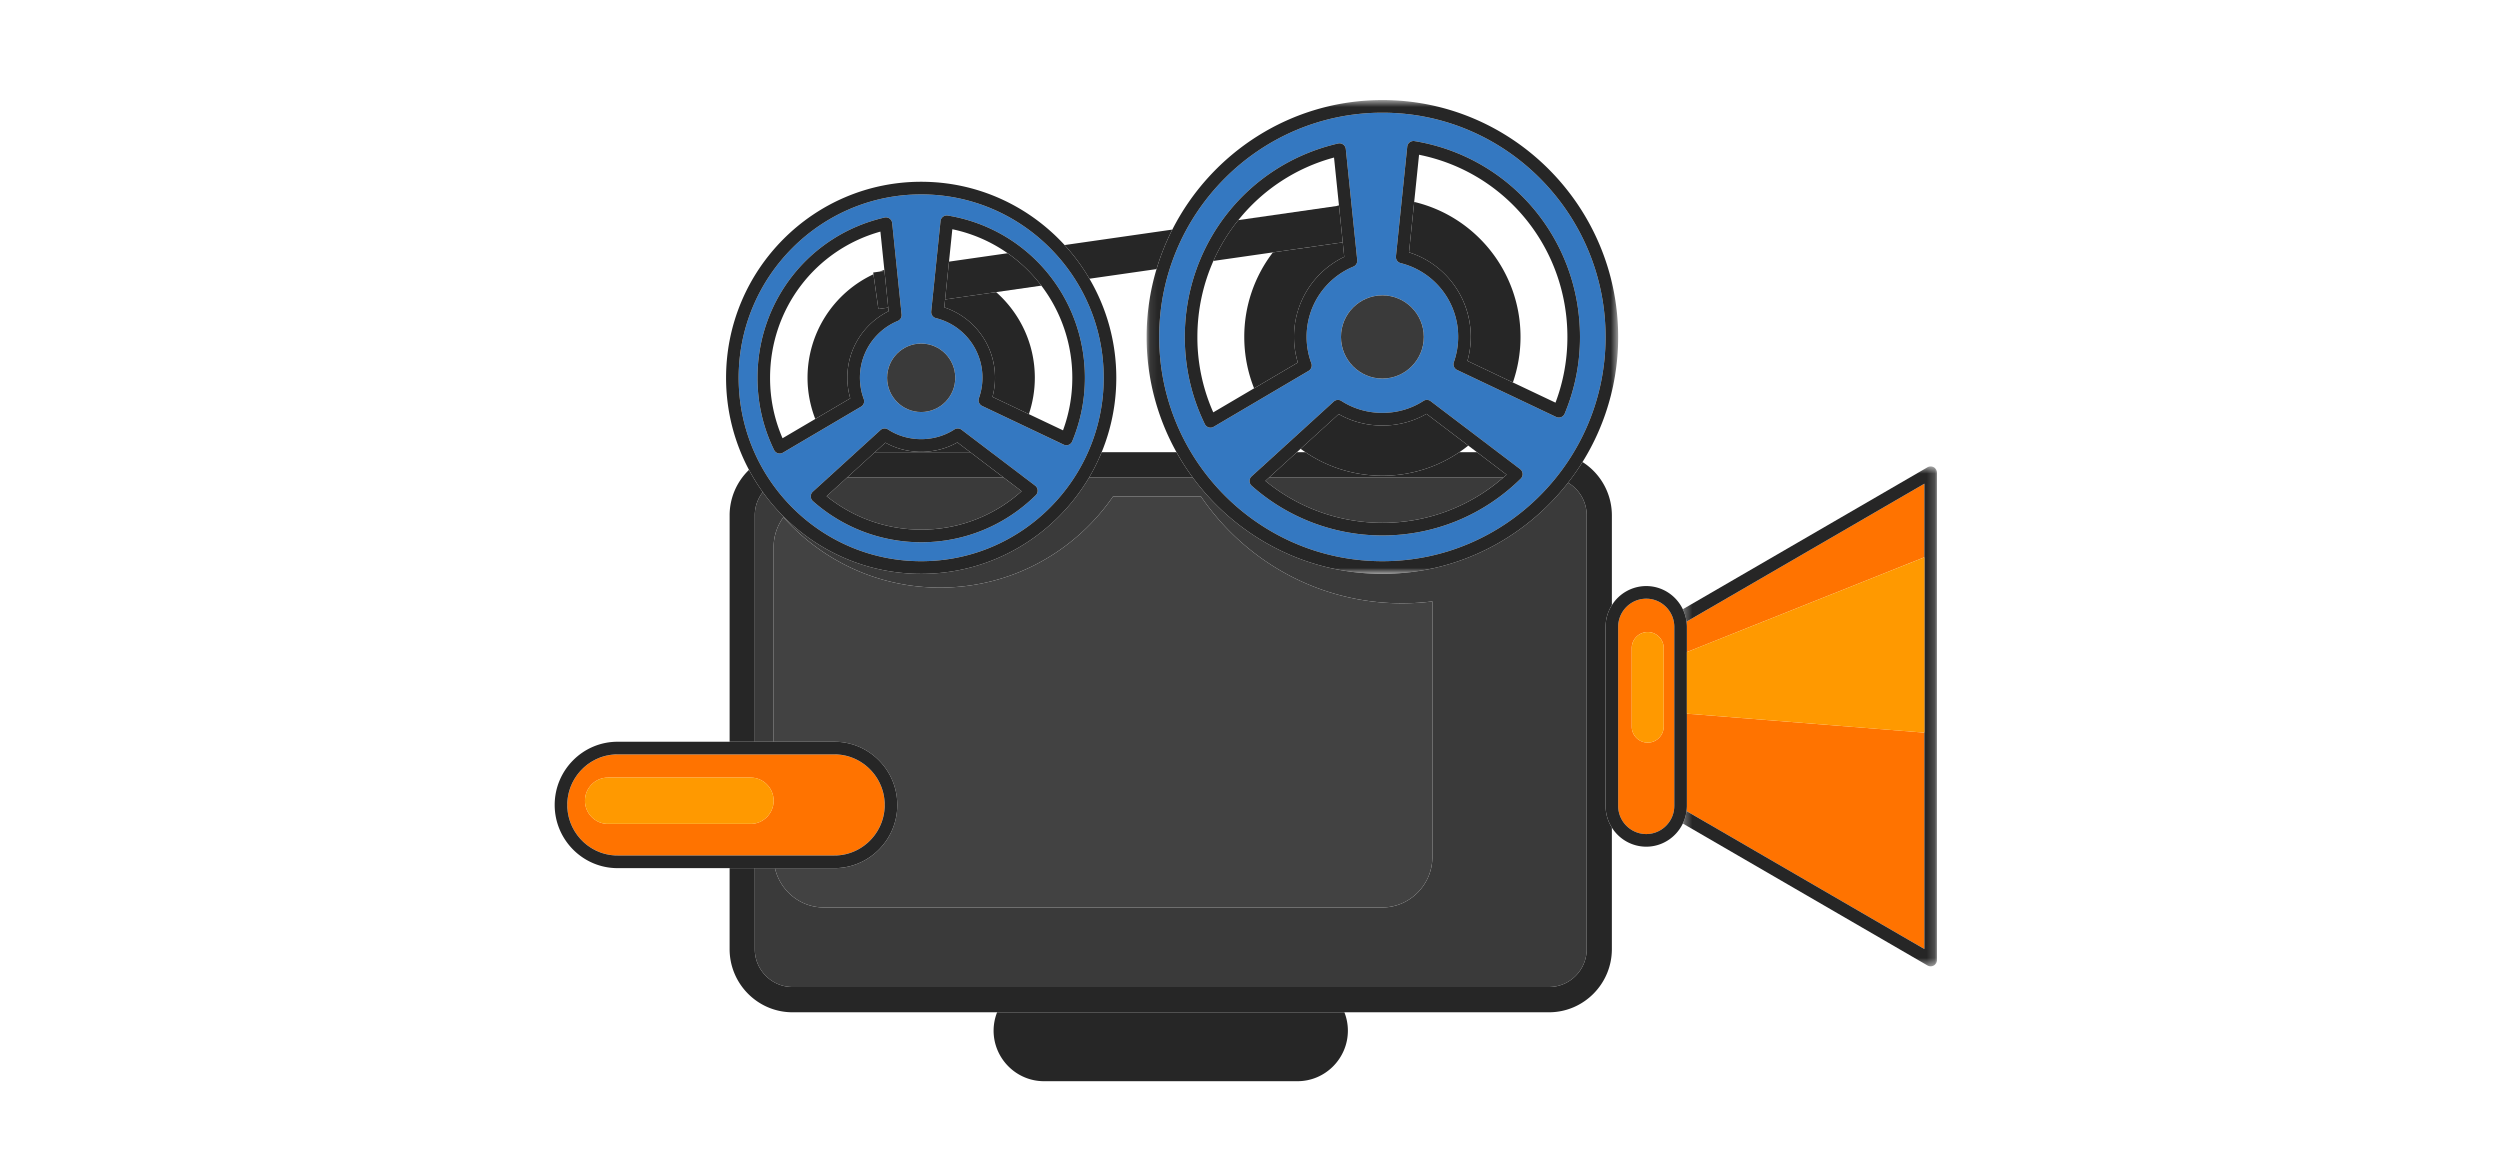
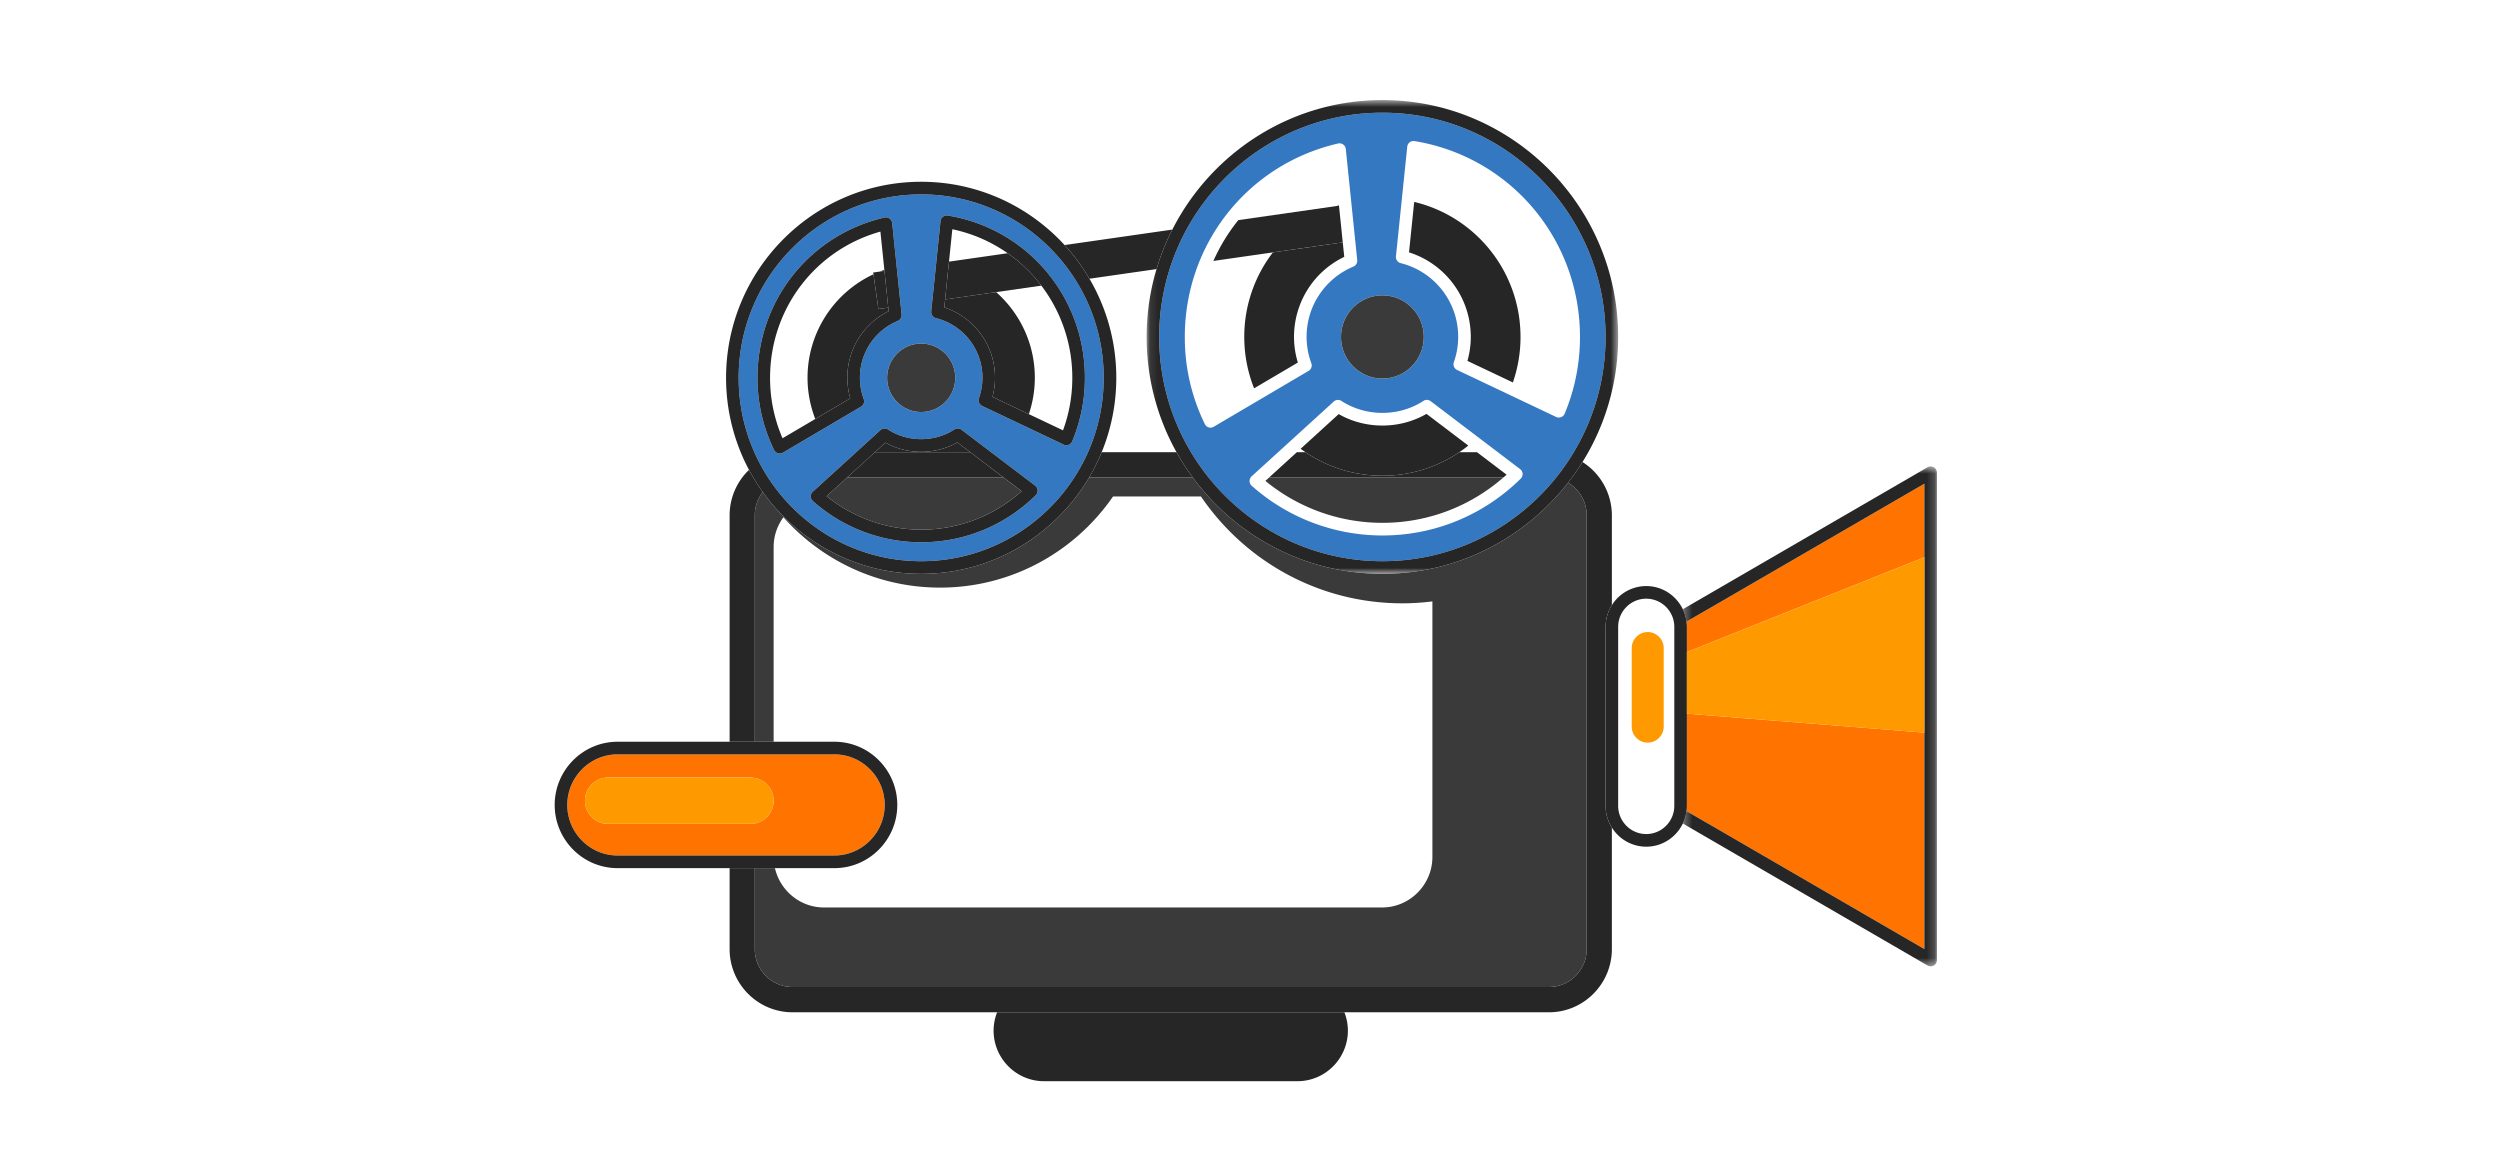
<svg xmlns="http://www.w3.org/2000/svg" xmlns:xlink="http://www.w3.org/1999/xlink" width="320" height="150" viewBox="0 0 320 150">
  <title>2749D04A-BB99-4254-BD8D-B79C22ADA1DE</title>
  <defs>
    <path id="a" d="M32.814.584V64.57H.284V.584h32.53z" />
    <path id="c" d="M.085.607h60.358V61.25H.085V.607z" />
  </defs>
  <g fill="none" fill-rule="evenodd">
    <path d="M215.921 83.463l30.4-12.134v22.448l-30.4-2.427v11.798c0 .227-.02.45-.047.67l30.447 17.66V61.913l-30.447 17.66c.028.22.047.443.047.67v3.22z" fill="#FF7300" />
    <g transform="translate(215.117 59.119)">
      <mask id="b" fill="#fff">
        <use xlink:href="#a" />
      </mask>
      <path d="M32.411.692a.804.804 0 0 0-.805 0L.283 18.86c.238.494.4 1.029.473 1.594l30.447-17.66V62.36L.756 44.698a5.204 5.204 0 0 1-.473 1.595l31.323 18.169a.802.802 0 0 0 .805 0 .81.81 0 0 0 .403-.7V1.391a.81.81 0 0 0-.403-.7" fill="#262626" mask="url(#b)" />
    </g>
    <path d="M127.18 131.921c0 3.56 2.899 6.472 6.441 6.472h32.468c3.542 0 6.44-2.913 6.44-6.472 0-.828-.162-1.62-.448-2.35H127.63a6.433 6.433 0 0 0-.449 2.35M122.545 56.63c-2.815 1.598-6.395 1.606-9.214.028l-1.343 1.223h12.206l-1.649-1.252zM127.363 48.36c0 .82-.11 1.638-.325 2.442l4.656 2.208c.488-1.463.764-3.023.764-4.652 0-4.373-1.922-8.289-4.953-10.967l-6.532.938-.104 1.018a9.468 9.468 0 0 1 6.494 9.012M113.21 34.676l-.013-.133c-.203.07-.403.143-.601.221l.615-.088zM113.743 39.838l-.049-.465-1.26.18-.632-4.446a14.61 14.61 0 0 0-8.438 13.252c0 1.86.36 3.634.99 5.27l4.483-2.64a9.457 9.457 0 0 1-.377-2.63 9.471 9.471 0 0 1 5.283-8.521" fill="#262626" />
    <path d="M161.968 61.552a23.578 23.578 0 0 0 14.979 5.371c5.739 0 11.18-2.055 15.486-5.806h-29.986l-.479.435zM108.435 61.117l-2.629 2.394a19.254 19.254 0 0 0 12.105 4.282c4.78 0 9.31-1.74 12.858-4.92l-2.314-1.756h-20.02z" fill="#3A3A3A" />
    <path d="M176.946 73.451c-9.943 0-18.776-4.858-24.277-12.334h-13.264c-4.354 7.377-12.357 12.334-21.494 12.334-8.34 0-15.734-4.133-20.272-10.464a4.84 4.84 0 0 0-1.028 2.984v28.973h2.415V70.015c0-1.421.468-2.735 1.248-3.805 4.93 5.525 12.086 9.004 20.053 9.004 9.181 0 17.285-4.62 22.146-11.67h11.246c5.623 8.259 15.07 13.681 25.782 13.681 1.304 0 2.585-.09 3.846-.245v32.705c0 3.56-2.898 6.472-6.44 6.472h-71.44c-3.05 0-5.618-2.162-6.274-5.035h-2.582v10.36c0 2.677 2.167 4.854 4.83 4.854h96.828c2.664 0 4.83-2.177 4.83-4.854V65.971a4.856 4.856 0 0 0-2.39-4.183c-5.53 7.092-14.122 11.663-23.763 11.663" fill="#3A3A3A" />
    <path d="M205.515 80.243c0-1.023.298-1.975.805-2.781V65.97a8.092 8.092 0 0 0-3.76-6.832 30.47 30.47 0 0 1-1.852 2.65 4.856 4.856 0 0 1 2.392 4.182v55.512c0 2.677-2.167 4.854-4.831 4.854H101.44c-2.663 0-4.83-2.177-4.83-4.854v-10.36h-3.22v10.36c0 4.46 3.612 8.09 8.05 8.09h96.828c4.44 0 8.051-3.63 8.051-8.09V105.93a5.21 5.21 0 0 1-.805-2.782V80.243zM186.797 57.881a17.54 17.54 0 0 1-9.851 3.012 17.54 17.54 0 0 1-9.85-3.012H166l-3.553 3.236h29.987c.136-.119.276-.235.41-.357l-3.79-2.879h-2.256zM96.61 65.97a4.84 4.84 0 0 1 1.029-2.983 25.145 25.145 0 0 1-1.768-2.843 8.078 8.078 0 0 0-2.48 5.827v28.973h3.22V65.97zM150.592 57.881h-9.578a25.037 25.037 0 0 1-1.609 3.236h13.264a30.435 30.435 0 0 1-2.077-3.236M124.194 57.881h-12.206l-3.552 3.236h20.019z" fill="#262626" />
-     <path d="M105.467 116.157h71.44c3.542 0 6.44-2.912 6.44-6.472V76.98a31.26 31.26 0 0 1-3.846.246c-10.711 0-20.16-5.422-25.782-13.682h-11.246c-4.86 7.05-12.965 11.67-22.146 11.67-7.967 0-15.123-3.478-20.053-9.003a6.44 6.44 0 0 0-1.248 3.805v24.929h7.775c4.44 0 8.051 3.629 8.051 8.089 0 4.46-3.612 8.09-8.051 8.09h-7.608c.656 2.872 3.224 5.034 6.274 5.034" fill="#424242" />
    <path d="M172.064 32.878l-.191-1.855-8.941 1.283a17.736 17.736 0 0 0-3.666 10.824c0 2.324.45 4.542 1.258 6.576l5.6-3.298a11.295 11.295 0 0 1-.49-3.277c0-4.408 2.504-8.369 6.43-10.253M171.39 26.326l-.006-.056c-.097.032-.194.064-.29.098l.296-.042zM188.26 43.13c0 1.03-.144 2.057-.428 3.065l5.817 2.759c.63-1.825.977-3.784.977-5.824 0-8.402-5.808-15.436-13.608-17.284l-.665 6.455a11.33 11.33 0 0 1 7.906 10.83M176.946 60.893a17.536 17.536 0 0 0 10.994-3.857l-5.35-4.063c-3.418 1.985-7.806 1.998-11.235.03l-4.875 4.44a17.536 17.536 0 0 0 10.467 3.45" fill="#262626" />
    <path d="M96.074 105.46h-18.25c-1.623 0-2.951-1.335-2.951-2.967 0-1.63 1.328-2.965 2.951-2.965h18.25c1.624 0 2.953 1.334 2.953 2.965 0 1.632-1.329 2.966-2.953 2.966m17.168-2.426c0-3.56-2.899-6.472-6.441-6.472H79.05c-3.542 0-6.44 2.912-6.44 6.472 0 3.559 2.898 6.471 6.44 6.471h27.75c3.542 0 6.44-2.912 6.44-6.471" fill="#FF7300" />
    <path d="M79.051 109.504c-3.542 0-6.44-2.912-6.44-6.471 0-3.56 2.898-6.472 6.44-6.472h27.75c3.542 0 6.441 2.912 6.441 6.472 0 3.559-2.899 6.471-6.44 6.471h-27.75zm20.142 1.618h7.608c4.44 0 8.052-3.629 8.052-8.09 0-4.46-3.613-8.089-8.052-8.089h-27.75c-4.44 0-8.051 3.63-8.051 8.09s3.612 8.089 8.051 8.089h20.142zM171.873 31.023l-.483-4.697-.296.042-12.59 1.807a23.583 23.583 0 0 0-3.19 5.225l7.619-1.094 8.94-1.283zM148.035 34.444a30.202 30.202 0 0 1 2.023-5.057l-13.79 1.98a25.261 25.261 0 0 1 3.18 4.31l8.587-1.233zM133.294 36.56a19.237 19.237 0 0 0-4.314-4.147l-7.509 1.077-.497 4.838 6.53-.937 5.79-.831zM111.77 34.882l.033.225.632 4.447 1.26-.181-.484-4.697-.615.088z" fill="#262626" />
-     <path d="M212.954 93.002c0 1.13-.921 2.056-2.047 2.056a2.057 2.057 0 0 1-2.046-2.056V82.957c0-1.13.92-2.055 2.046-2.055s2.047.925 2.047 2.055v10.045zm-2.236-16.369c-1.98 0-3.593 1.62-3.593 3.61v22.905c0 1.99 1.612 3.61 3.593 3.61 1.981 0 3.593-1.62 3.593-3.61V80.243c0-1.99-1.612-3.61-3.593-3.61z" fill="#FF7300" />
    <path d="M214.31 103.148c0 1.991-1.611 3.61-3.592 3.61s-3.593-1.619-3.593-3.61V80.243c0-1.99 1.612-3.61 3.593-3.61 1.981 0 3.593 1.62 3.593 3.61v22.905zm1.611 0V80.243c0-.227-.02-.45-.047-.67a5.193 5.193 0 0 0-.473-1.593c-.842-1.75-2.622-2.964-4.683-2.964a5.193 5.193 0 0 0-4.398 2.446 5.205 5.205 0 0 0-.805 2.781v22.905c0 1.023.298 1.975.805 2.781a5.194 5.194 0 0 0 4.398 2.447c2.06 0 3.84-1.214 4.683-2.964.237-.495.4-1.03.473-1.595.028-.22.047-.441.047-.669z" fill="#262626" />
    <path d="M154.943 54.74a.806.806 0 0 1-.723-.454 25.254 25.254 0 0 1-2.565-11.156c0-11.921 8.07-22.104 19.626-24.763a.81.81 0 0 1 .649.13.816.816 0 0 1 .332.576l1.464 14.221a.811.811 0 0 1-.493.831 9.723 9.723 0 0 0-5.99 9.005 9.75 9.75 0 0 0 .607 3.364.81.81 0 0 1-.348.978l-12.151 7.156a.802.802 0 0 1-.408.112zm27.304-11.61c0 2.941-2.373 5.325-5.3 5.325-2.928 0-5.302-2.384-5.302-5.325 0-2.941 2.374-5.325 5.301-5.325 2.928 0 5.3 2.384 5.3 5.325zm-2.12-24.356a.81.81 0 0 1 .931-.716c12.273 2.017 21.18 12.562 21.18 25.072 0 3.404-.66 6.708-1.962 9.823a.81.81 0 0 1-.742.496.808.808 0 0 1-.344-.077l-12.681-6.016a.81.81 0 0 1-.416-1 9.775 9.775 0 0 0 .556-3.226 9.713 9.713 0 0 0-7.361-9.449.81.81 0 0 1-.607-.868l1.446-14.039zm14.525 42.494c-4.76 4.69-11.046 7.273-17.706 7.273a25.19 25.19 0 0 1-16.73-6.363.812.812 0 0 1-.009-1.206l10.512-9.573a.803.803 0 0 1 .977-.08c3.15 2.041 7.364 2.04 10.505-.003a.8.8 0 0 1 .924.034l11.45 8.696a.81.81 0 0 1 .077 1.222zm-17.706 10.566c15.753 0 28.57-12.877 28.57-28.704s-12.817-28.704-28.57-28.704-28.569 12.877-28.569 28.704 12.816 28.704 28.57 28.704z" fill="#3478C1" />
    <g transform="translate(146.682 12.201)">
      <mask id="d" fill="#fff">
        <use xlink:href="#c" />
      </mask>
      <path d="M30.265 2.225c15.752 0 28.568 12.876 28.568 28.704 0 15.827-12.816 28.703-28.568 28.703-15.753 0-28.57-12.876-28.57-28.703 0-15.828 12.817-28.704 28.57-28.704M.085 30.93A30.24 30.24 0 0 0 3.911 45.68a30.435 30.435 0 0 0 2.076 3.236C11.488 56.39 20.321 61.25 30.265 61.25c9.64 0 18.233-4.571 23.762-11.663a30.23 30.23 0 0 0 6.416-18.658c0-16.72-13.538-30.322-30.178-30.322-11.719 0-21.89 6.75-26.888 16.579a30.193 30.193 0 0 0-2.024 5.057 30.344 30.344 0 0 0-1.268 8.686" fill="#262626" mask="url(#d)" />
    </g>
-     <path d="M192.433 61.117a23.46 23.46 0 0 1-15.487 5.806 23.576 23.576 0 0 1-14.977-5.37l.477-.436L166 57.881l.48-.437 4.877-4.44c3.429 1.967 7.817 1.954 11.235-.03l5.349 4.062 1.113.845 3.79 2.88c-.135.121-.273.237-.41.356zm-9.308-9.767a.8.8 0 0 0-.924-.034c-3.141 2.043-7.355 2.044-10.505.003a.804.804 0 0 0-.977.08l-10.512 9.573a.81.81 0 0 0 .008 1.206 25.19 25.19 0 0 0 16.731 6.363c6.66 0 12.947-2.583 17.706-7.273a.809.809 0 0 0-.077-1.222l-11.45-8.696zM181.018 25.846l.621-6.037c11.054 2.221 18.988 11.895 18.988 23.321 0 2.903-.512 5.728-1.523 8.411l-5.456-2.587-5.816-2.76c.284-1.007.427-2.034.427-3.064 0-4.99-3.217-9.347-7.906-10.828l.665-6.456zm-1.73 7.835a9.713 9.713 0 0 1 7.36 9.45c0 1.084-.186 2.17-.555 3.226a.809.809 0 0 0 .416.999l12.681 6.016a.81.81 0 0 0 .632.023.81.81 0 0 0 .454-.442 25.332 25.332 0 0 0 1.962-9.823c0-12.51-8.908-23.055-21.18-25.071a.81.81 0 0 0-.93.716l-1.447 14.037a.809.809 0 0 0 .607.87zM160.524 49.706l-5.226 3.077a23.626 23.626 0 0 1-2.033-9.652c0-3.454.73-6.75 2.05-9.732a23.639 23.639 0 0 1 3.19-5.224 23.547 23.547 0 0 1 12.25-8.01l.629 6.105.005.055.484 4.698.19 1.855a11.339 11.339 0 0 0-6.43 10.253c0 1.103.165 2.202.491 3.277l-5.6 3.298zm7.326-3.212a9.745 9.745 0 0 1-.606-3.363 9.723 9.723 0 0 1 5.99-9.006.81.81 0 0 0 .492-.83l-1.464-14.222a.81.81 0 0 0-.981-.706c-11.555 2.66-19.626 12.842-19.626 24.764 0 3.91.863 7.662 2.564 11.155a.806.806 0 0 0 1.132.343l12.15-7.158a.81.81 0 0 0 .35-.977z" fill="#262626" />
    <path d="M171.646 43.13c0 2.941 2.373 5.325 5.3 5.325 2.927 0 5.3-2.384 5.3-5.325 0-2.941-2.373-5.325-5.3-5.325-2.927 0-5.3 2.384-5.3 5.325" fill="#3A3A3A" />
    <path d="M99.807 58.054a.806.806 0 0 1-.723-.454 20.923 20.923 0 0 1-2.126-9.24c0-9.877 6.687-18.314 16.26-20.516a.81.81 0 0 1 .648.13.813.813 0 0 1 .333.575l1.205 11.702a.81.81 0 0 1-.493.83 7.858 7.858 0 0 0-4.84 7.278c0 .916.165 1.831.49 2.718a.81.81 0 0 1-.349.978l-9.998 5.888a.802.802 0 0 1-.407.111zm18.105-14.077c2.409 0 4.361 1.961 4.361 4.382 0 2.42-1.952 4.382-4.361 4.382-2.41 0-4.362-1.962-4.362-4.382s1.953-4.382 4.362-4.382zm2.475-15.673a.807.807 0 0 1 .93-.716c10.168 1.671 17.548 10.407 17.548 20.771 0 2.819-.547 5.557-1.625 8.137a.806.806 0 0 1-1.086.42l-10.435-4.95a.81.81 0 0 1-.416-1.001 7.85 7.85 0 0 0-5.499-10.243.81.81 0 0 1-.607-.868l1.19-11.55zm12.193 35.082c-3.942 3.885-9.151 6.025-14.669 6.025a20.868 20.868 0 0 1-13.861-5.271.812.812 0 0 1-.008-1.206l8.65-7.878a.804.804 0 0 1 .978-.08c2.538 1.648 5.945 1.649 8.489-.002a.8.8 0 0 1 .922.034l9.42 7.155a.81.81 0 0 1 .08 1.223zm-14.669 8.447c12.884 0 23.366-10.53 23.366-23.474s-10.482-23.475-23.366-23.475c-12.883 0-23.364 10.531-23.364 23.475s10.481 23.474 23.364 23.474z" fill="#3478C1" />
    <path d="M94.547 48.36c0-12.945 10.482-23.476 23.365-23.476 12.882 0 23.364 10.53 23.364 23.475 0 12.944-10.482 23.475-23.364 23.475-12.883 0-23.365-10.531-23.365-23.475m23.365 25.093c9.136 0 17.14-4.959 21.493-12.335a25.043 25.043 0 0 0 3.481-12.757 25.02 25.02 0 0 0-3.437-12.683 25.24 25.24 0 0 0-3.181-4.31c-4.567-4.976-11.105-8.101-18.356-8.101-13.772 0-24.975 11.257-24.975 25.093a25.035 25.035 0 0 0 4.702 14.629c4.538 6.33 11.932 10.464 20.273 10.464" fill="#262626" />
    <path d="M104.355 53.63l-4.19 2.466a19.321 19.321 0 0 1-1.596-7.737c0-8.81 5.763-16.378 14.123-18.713l.505 4.897.014.132.484 4.698.048.465a9.471 9.471 0 0 0-5.283 8.521c0 .885.127 1.768.377 2.63l-4.482 2.64zm6.206-2.553a7.86 7.86 0 0 1 4.35-9.996.81.81 0 0 0 .493-.83l-1.205-11.701a.806.806 0 0 0-.981-.705c-9.573 2.201-16.26 10.638-16.26 20.514 0 3.239.716 6.349 2.126 9.242a.805.805 0 0 0 1.13.342l9.998-5.889a.81.81 0 0 0 .349-.977zM117.911 67.793a19.257 19.257 0 0 1-12.105-4.282l2.629-2.394 3.553-3.236 1.343-1.223c2.819 1.578 6.4 1.57 9.215-.029l1.649 1.252 4.26 3.236 2.313 1.757a19.165 19.165 0 0 1-12.857 4.919zm5.17-12.785a.801.801 0 0 0-.923-.034c-2.543 1.651-5.95 1.65-8.489.002a.803.803 0 0 0-.977.08l-8.65 7.878a.814.814 0 0 0 .007 1.206 20.87 20.87 0 0 0 13.862 5.27c5.518 0 10.727-2.14 14.67-6.024a.813.813 0 0 0-.08-1.223l-9.42-7.155zM120.973 38.328l.499-4.838.426-4.148a19.232 19.232 0 0 1 7.082 3.07 19.237 19.237 0 0 1 4.313 4.148 19.454 19.454 0 0 1 3.962 11.799c0 2.318-.4 4.576-1.19 6.724l-4.371-2.073-4.656-2.208a9.441 9.441 0 0 0 .325-2.443c0-4.13-2.637-7.74-6.494-9.012l.104-1.019zm-1.17 2.395a7.85 7.85 0 0 1 5.5 10.242.81.81 0 0 0 .416 1l10.435 4.95a.808.808 0 0 0 .632.024.81.81 0 0 0 .454-.442 21 21 0 0 0 1.625-8.138c0-10.364-7.38-19.1-17.548-20.77a.808.808 0 0 0-.93.715l-1.19 11.55c-.04.401.218.772.607.869z" fill="#262626" />
    <path d="M113.55 48.359c0 2.42 1.953 4.382 4.361 4.382 2.41 0 4.362-1.962 4.362-4.382s-1.953-4.382-4.362-4.382c-2.408 0-4.36 1.961-4.36 4.382" fill="#3A3A3A" />
    <path fill="#F90" d="M246.32 71.33l-30.4 12.133v7.887l30.4 2.427zM210.907 80.902a2.058 2.058 0 0 0-2.046 2.056V93c0 1.131.92 2.057 2.046 2.057A2.058 2.058 0 0 0 212.954 93V82.958c0-1.131-.921-2.056-2.047-2.056M96.074 99.527h-18.25c-1.623 0-2.951 1.335-2.951 2.967 0 1.63 1.328 2.965 2.951 2.965h18.25c1.624 0 2.953-1.335 2.953-2.965 0-1.632-1.329-2.967-2.953-2.967" />
  </g>
</svg>